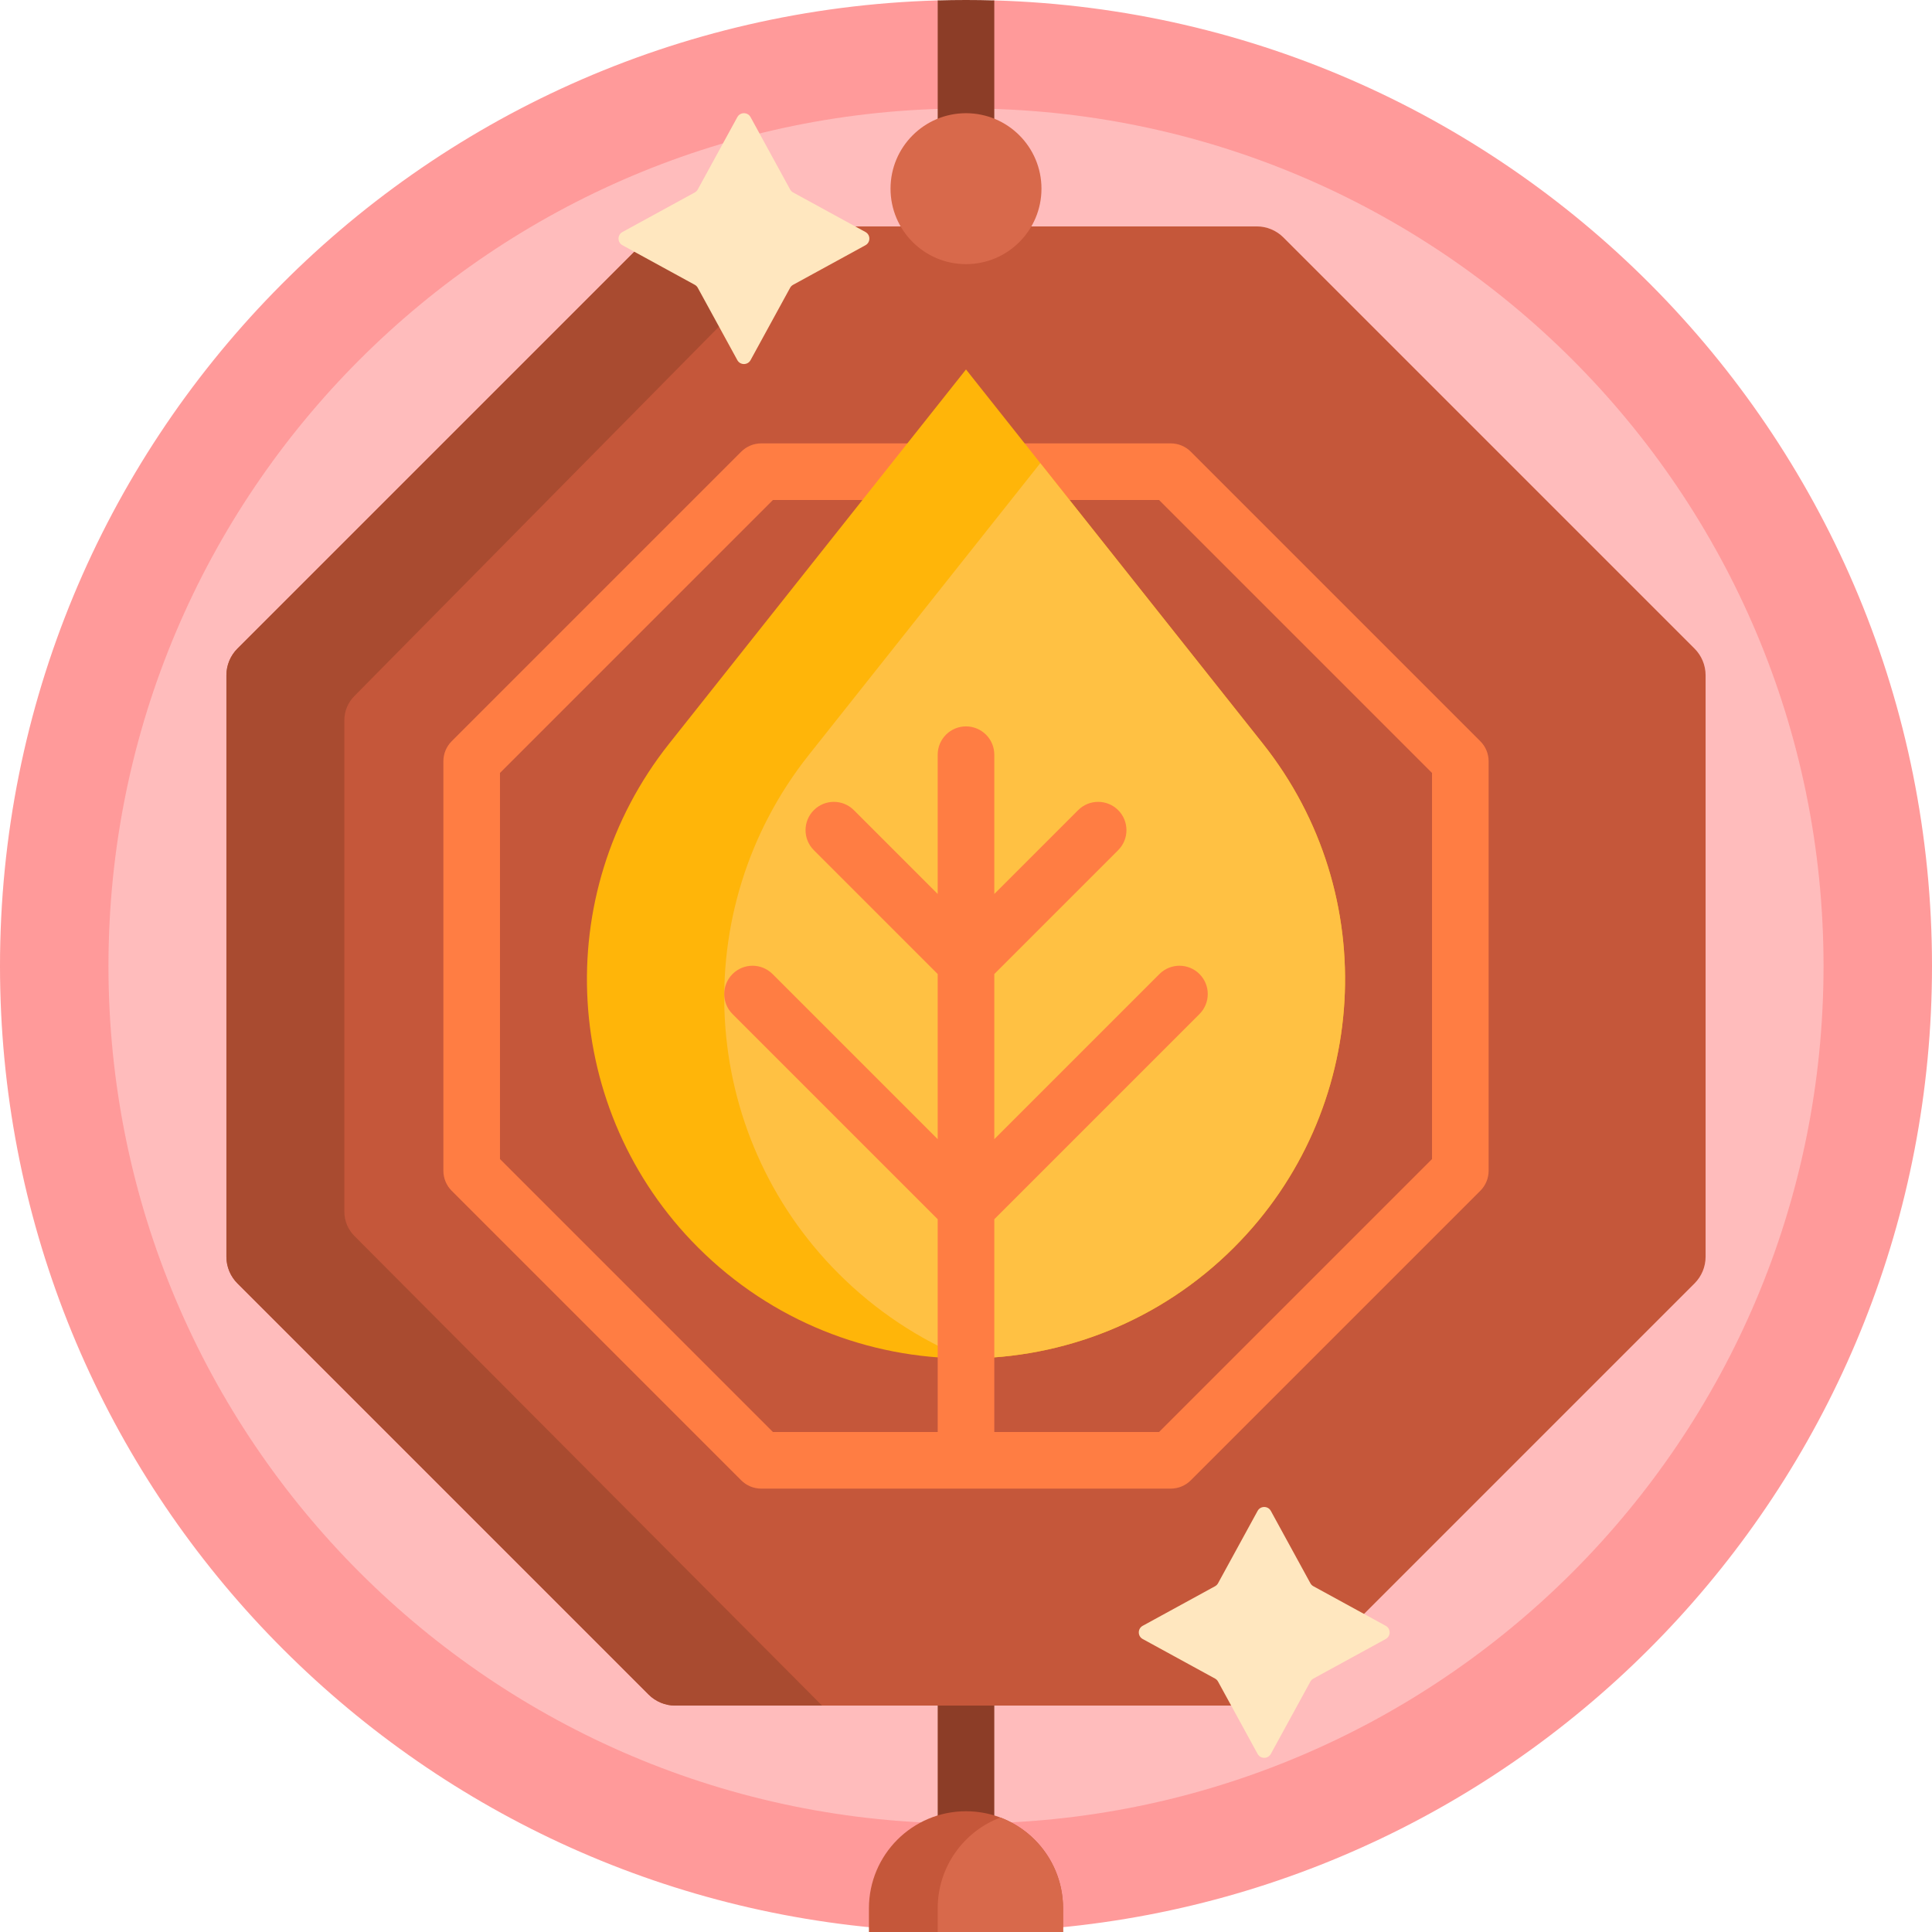
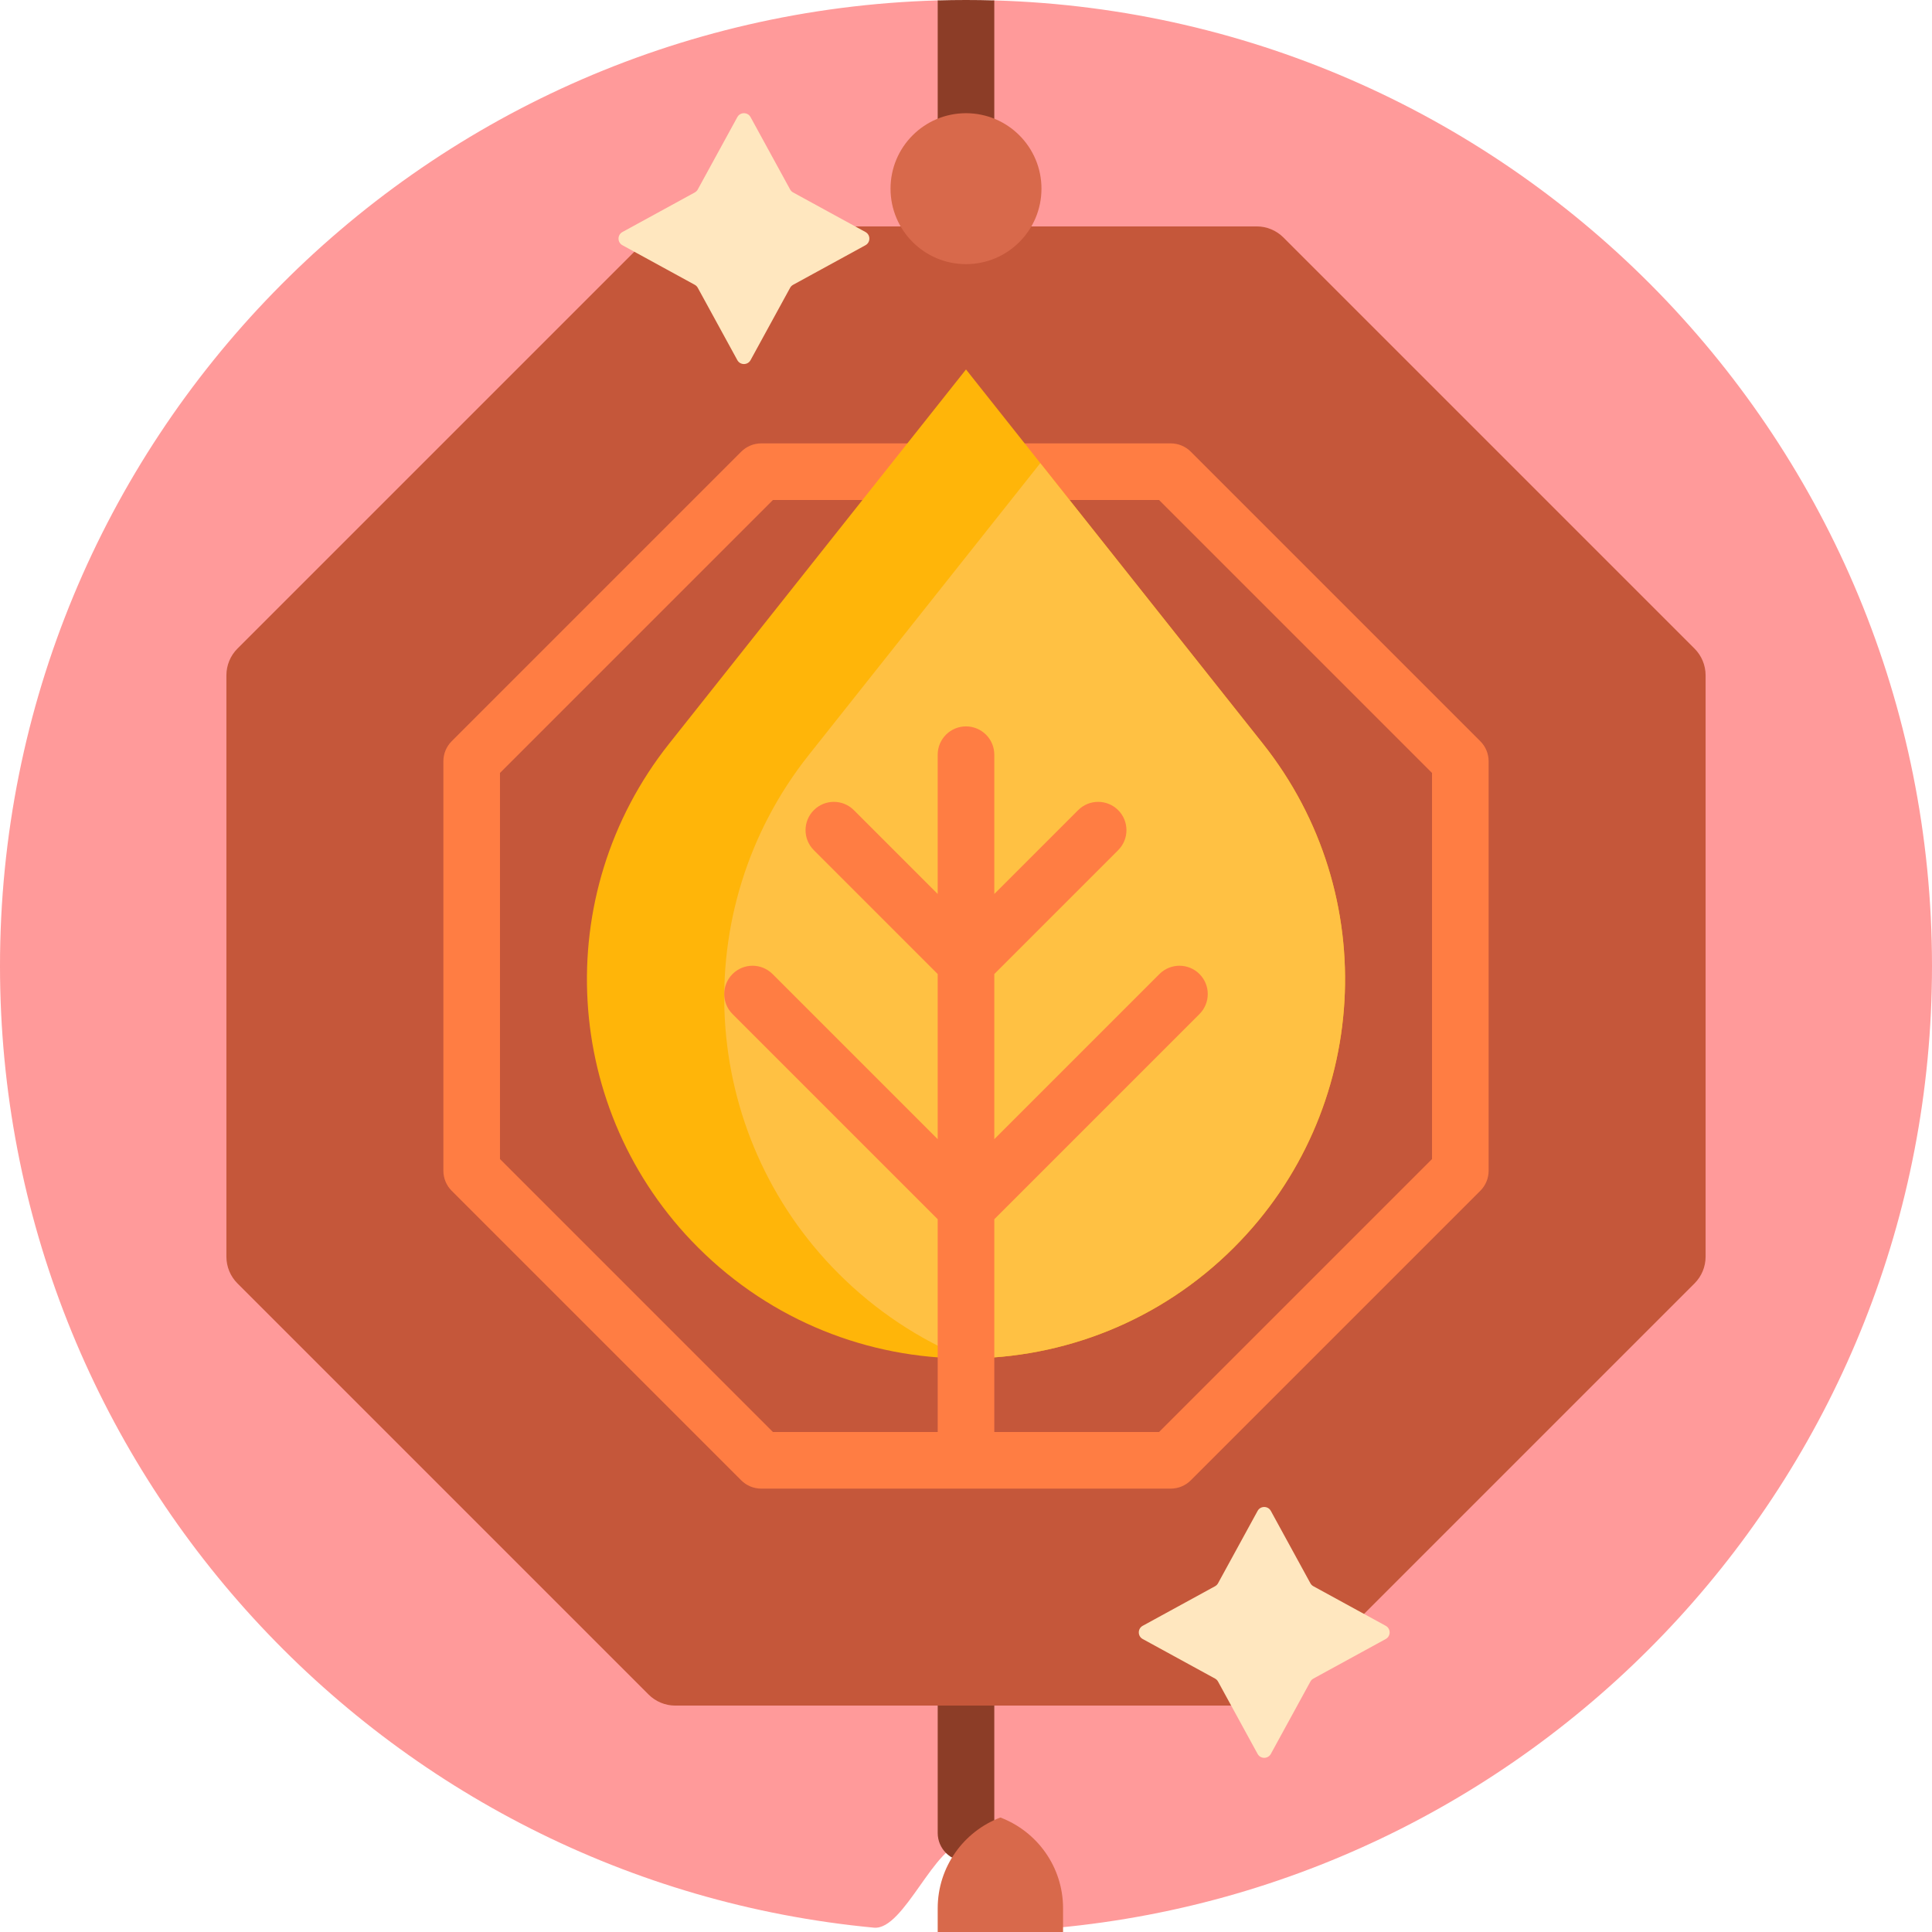
<svg xmlns="http://www.w3.org/2000/svg" id="Capa_1" enable-background="new 0 0 512 512" height="512" viewBox="0 0 512 512" width="512">
  <g>
    <path d="m512 256c0 133.206-101.739 242.651-231.751 254.866-7.982.75-16.071-22.632-24.249-22.632-8.228 0-16.366 23.378-24.396 22.619-129.942-12.285-231.604-121.697-231.604-254.853 0-138.876 110.584-251.924 248.5-255.892 2.491-.072 4.991 7.488 7.5 7.488s5.009-7.56 7.5-7.488c137.916 3.968 248.5 117.016 248.5 255.892z" fill="#ff9a9a" />
-     <path d="m483.255 256c0 125.51-101.746 227.255-227.255 227.255s-227.255-101.745-227.255-227.255 101.745-227.255 227.255-227.255 227.255 101.745 227.255 227.255z" fill="#ffbcbc" />
    <path d="m263.5.108v485.647c0 4.143-3.358 7.5-7.5 7.5s-7.5-3.357-7.5-7.5v-485.647c2.491-.072 4.991-.108 7.5-.108s5.009.036 7.5.108z" fill="#8c3d27" />
    <path d="m452 178.956v154.088c0 2.652-1.054 5.195-2.929 7.071l-108.956 108.956c-1.875 1.875-4.419 2.929-7.071 2.929h-154.088c-2.652 0-5.196-1.054-7.071-2.929l-108.956-108.956c-1.875-1.875-2.929-4.419-2.929-7.071v-154.088c0-2.652 1.054-5.195 2.929-7.071l108.956-108.956c1.875-1.875 4.419-2.929 7.071-2.929h154.087c2.652 0 5.196 1.054 7.071 2.929l108.956 108.957c1.876 1.875 2.93 4.418 2.93 7.07z" fill="#c5573a" />
-     <path d="m217.86 452h-38.904c-2.652 0-5.196-1.054-7.071-2.929l-108.956-108.956c-1.875-1.875-2.929-4.419-2.929-7.071v-154.088c0-2.652 1.054-5.195 2.929-7.071l108.956-108.956c1.875-1.875 4.419-2.929 7.071-2.929h37.797l-122.832 124.455c-1.707 1.707-2.665 4.021-2.665 6.434v130.222c0 2.413.959 4.728 2.665 6.434z" fill="#a94b30" />
    <path d="m276 50c0 11.046-8.954 20-20 20s-20-8.954-20-20 8.954-20 20-20 20 8.954 20 20z" fill="#d8694b" />
-     <path d="m281.723 505.724v6.276h-51.447v-6.276c.001-14.207 11.517-25.724 25.724-25.724s25.723 11.517 25.723 25.724z" fill="#c5573a" />
    <path d="m281.723 505.724v6.276h-33.223v-6.276c0-10.998 6.902-20.384 16.612-24.063 9.709 3.678 16.611 13.065 16.611 24.063z" fill="#d8694b" />
    <path d="m336.786 400.408 10.482 19.166c.184.336.459.611.795.795l19.166 10.482c1.387.759 1.387 2.751 0 3.509l-19.166 10.482c-.336.184-.612.459-.795.795l-10.482 19.166c-.759 1.387-2.751 1.387-3.509 0l-10.482-19.166c-.184-.336-.459-.611-.795-.795l-19.166-10.482c-1.387-.759-1.387-2.751 0-3.509l19.166-10.482c.336-.184.611-.459.795-.795l10.482-19.166c.758-1.387 2.751-1.387 3.509 0zm-137.878-369.368 10.482 19.166c.184.336.459.611.795.795l19.166 10.482c1.387.759 1.387 2.751 0 3.509l-19.166 10.482c-.336.184-.611.459-.795.795l-10.482 19.166c-.759 1.387-2.751 1.387-3.509 0l-10.482-19.166c-.184-.336-.459-.611-.795-.795l-19.166-10.482c-1.387-.759-1.387-2.751 0-3.509l19.166-10.482c.336-.184.611-.459.795-.795l10.482-19.166c.758-1.387 2.75-1.387 3.509 0z" fill="#ffe7bf" />
    <path d="m392.303 196.435-76.738-76.738c-1.406-1.406-3.314-2.196-5.303-2.196h-108.524c-1.989 0-3.897.79-5.303 2.196l-76.738 76.738c-1.407 1.407-2.197 3.314-2.197 5.304v108.523c0 1.989.79 3.896 2.197 5.304l76.738 76.738c1.406 1.406 3.314 2.196 5.303 2.196h108.524c1.989 0 3.897-.79 5.303-2.196l76.738-76.738c1.407-1.407 2.197-3.314 2.197-5.304v-108.524c0-1.989-.79-3.896-2.197-5.303zm-12.803 110.72-72.344 72.345h-102.312l-72.344-72.345v-102.31l72.344-72.345h102.312l72.344 72.345z" fill="#ff7d43" />
    <path d="m327.033 330.577c-39.231 39.23-102.836 39.23-142.066 0-36.084-36.084-39.381-93.489-7.665-133.467l78.698-99.2 78.698 99.201c31.716 39.977 28.419 97.382-7.665 133.466z" fill="#ffb509" />
    <path d="m334.698 197.11c31.716 39.978 28.419 97.382-7.665 133.467-19.652 19.652-45.42 29.459-71.177 29.422-12.229-5.049-23.686-12.542-33.624-22.48-37.161-37.161-40.556-96.278-7.894-137.449l61.354-77.337z" fill="#ffc143" />
    <path d="m317.872 268.735-54.372 54.372v56.893c0 4.143-3.357 7.5-7.5 7.5s-7.5-3.357-7.5-7.5v-56.893l-54.372-54.372c-2.929-2.93-2.929-7.678 0-10.607 2.93-2.928 7.678-2.928 10.607 0l43.765 43.766v-43.765l-32.825-32.825c-2.929-2.93-2.929-7.678 0-10.607 2.93-2.928 7.678-2.928 10.607 0l22.218 22.219v-36.916c0-4.143 3.357-7.5 7.5-7.5s7.5 3.357 7.5 7.5v36.915l22.218-22.219c2.93-2.928 7.678-2.928 10.607 0 2.929 2.93 2.929 7.678 0 10.607l-32.825 32.826v43.765l43.765-43.766c2.93-2.928 7.678-2.928 10.607 0 2.929 2.93 2.929 7.678 0 10.607z" fill="#ff7d43" />
  </g>
</svg>